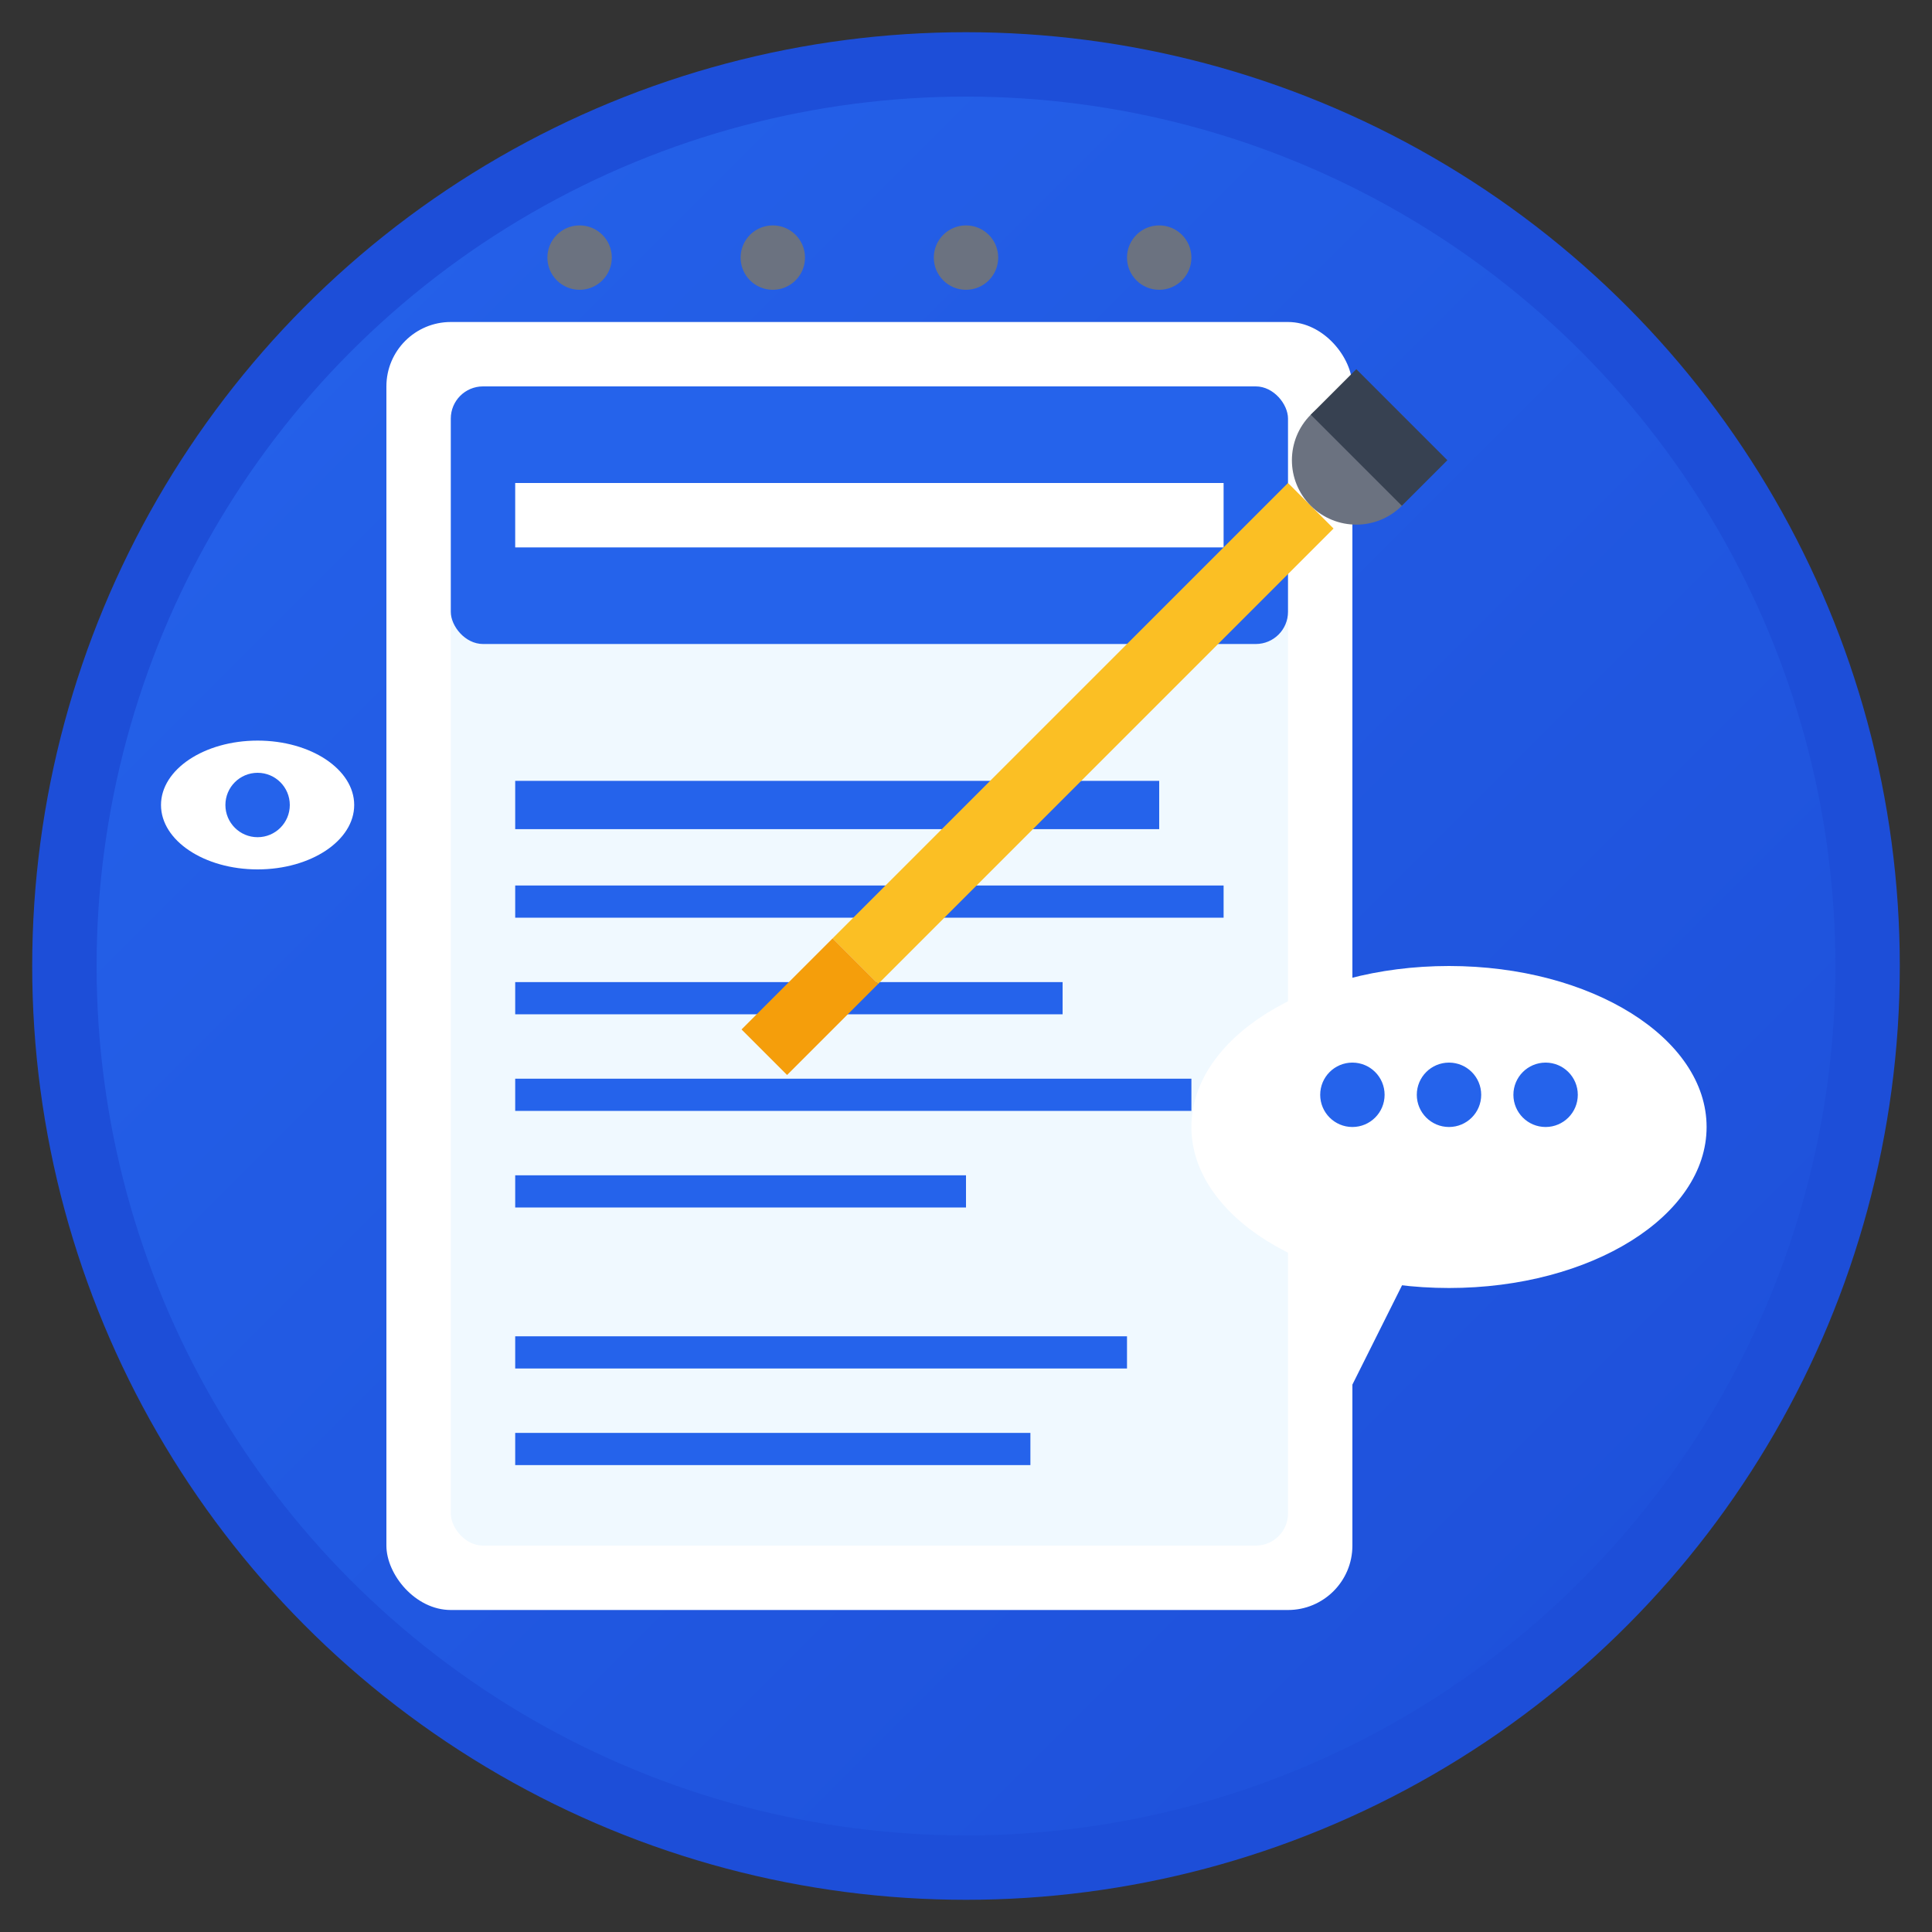
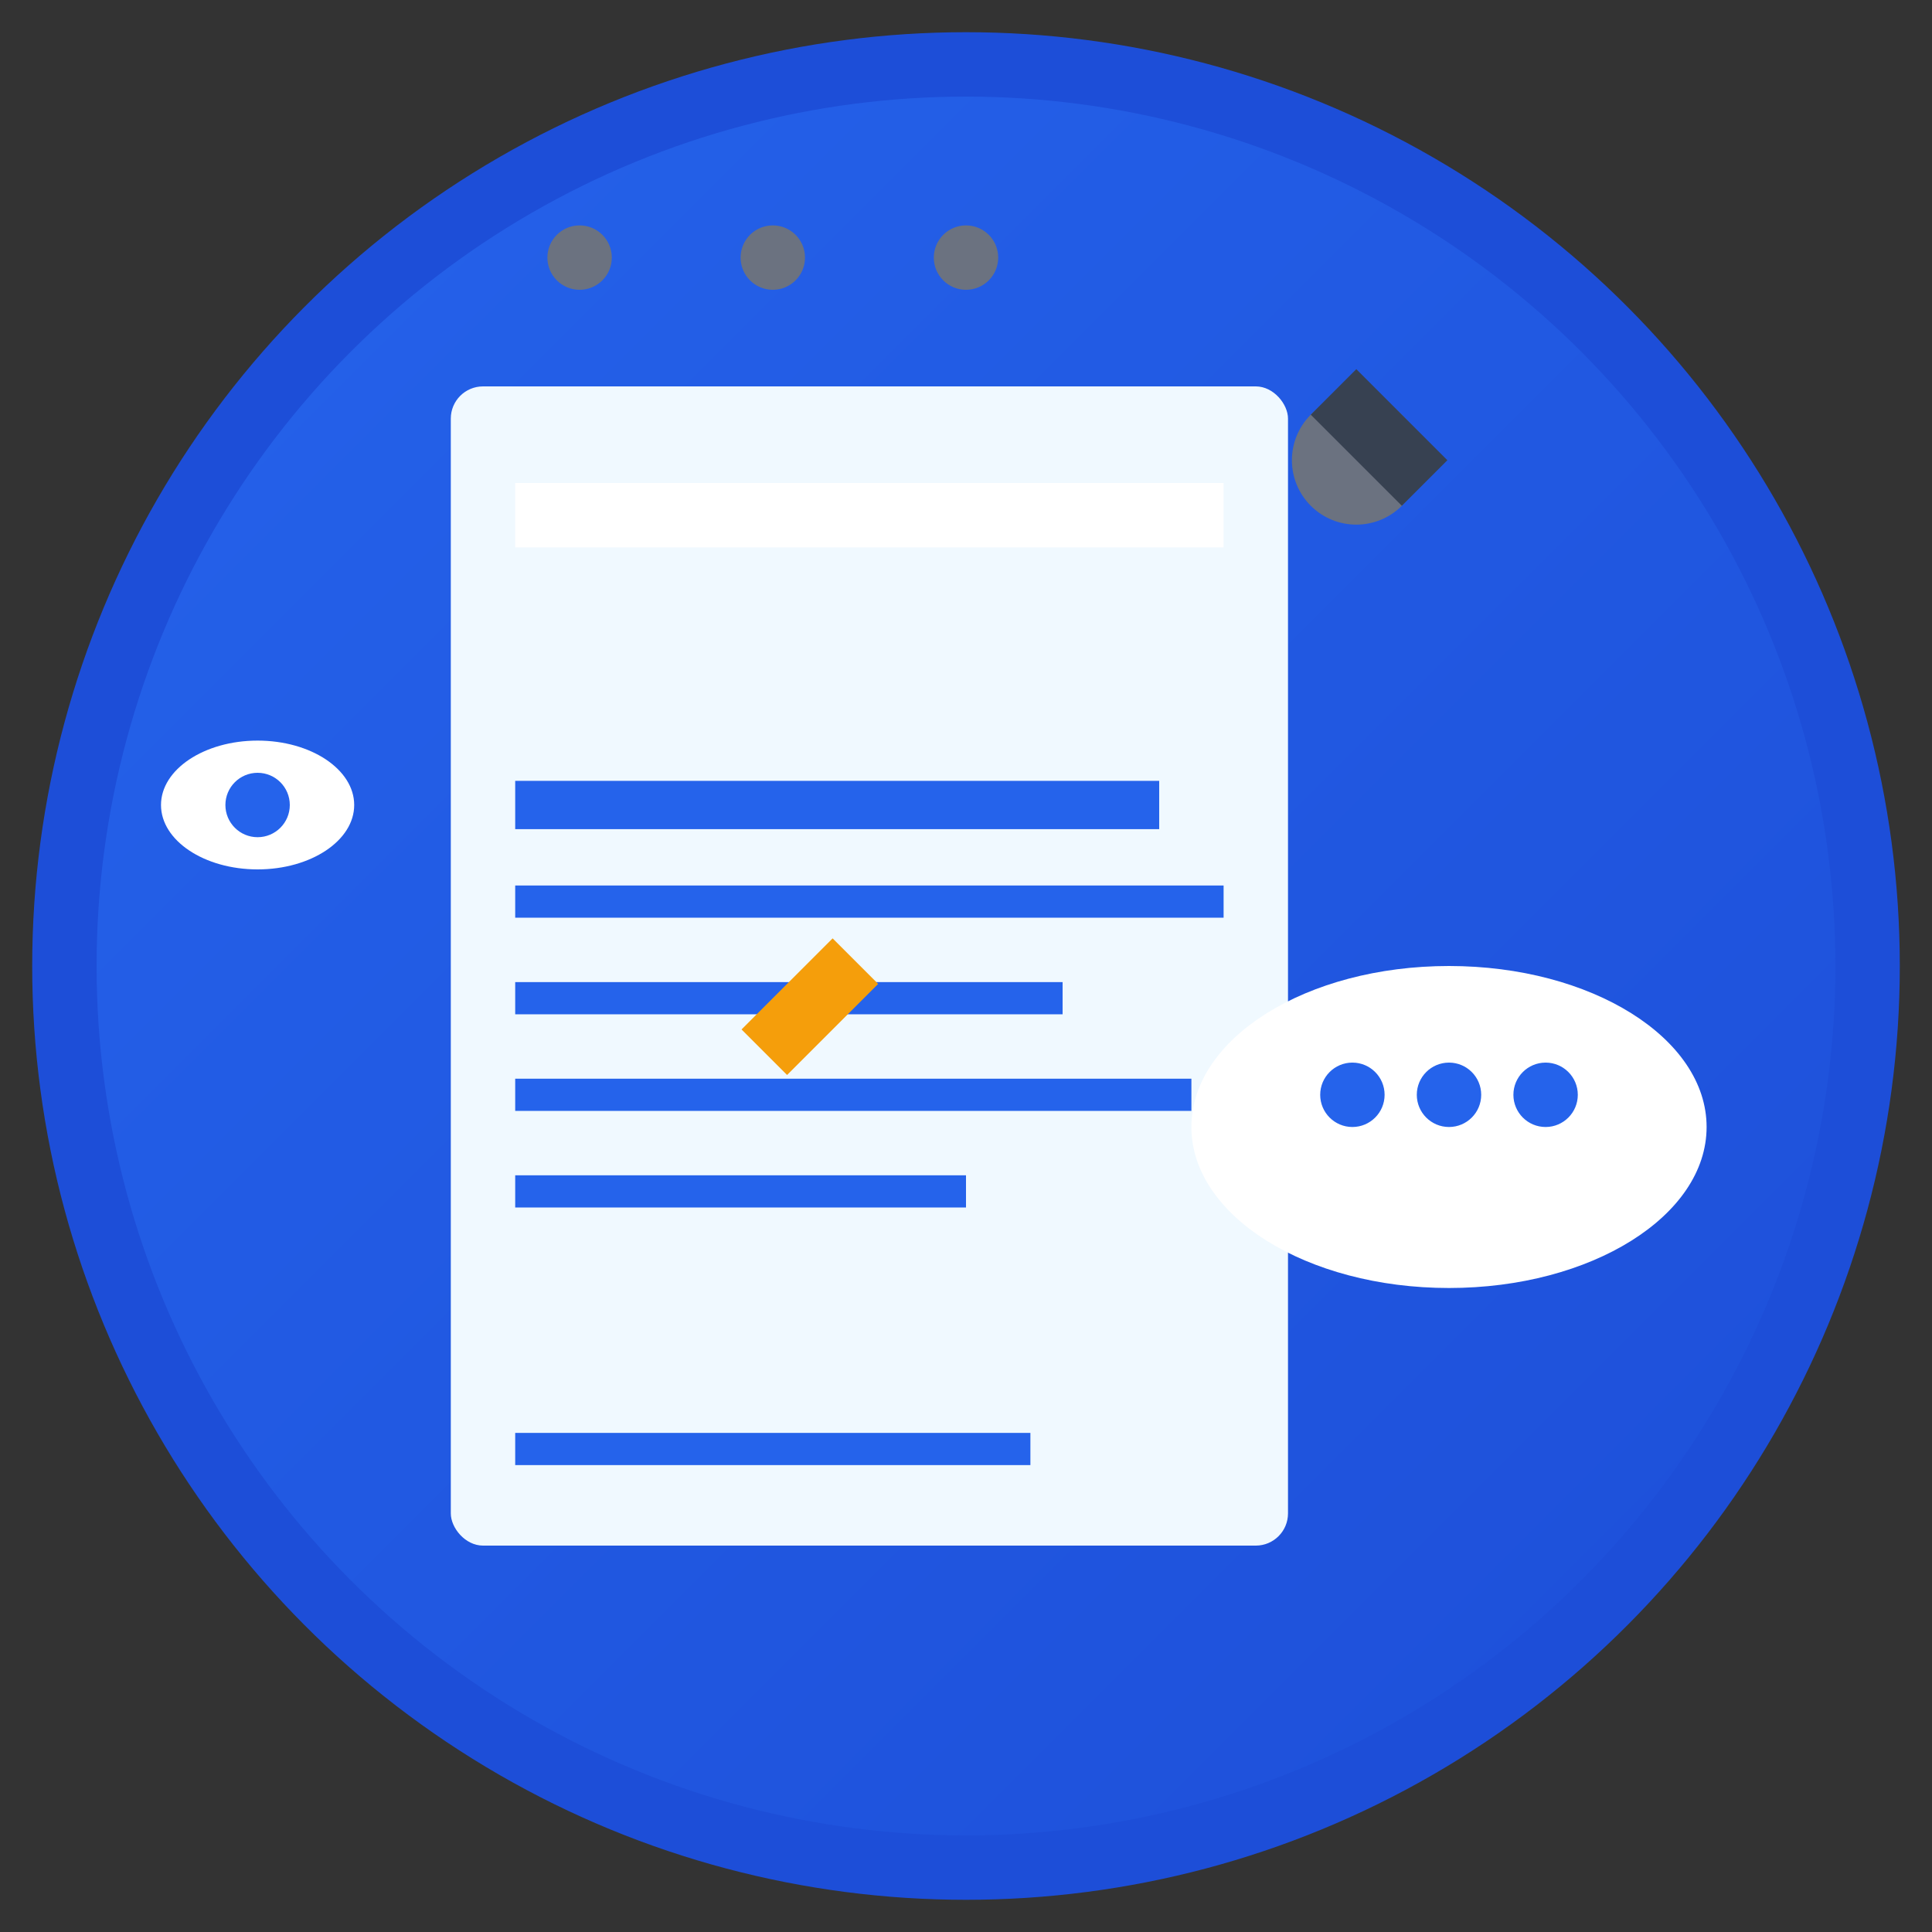
<svg xmlns="http://www.w3.org/2000/svg" width="60" height="60" viewBox="0 0 60 60" fill="none">
  <rect x="0" y="0" width="60" height="60" fill="#333333" stroke="none" />
  <defs>
    <linearGradient id="blogGradient" x1="0%" y1="0%" x2="100%" y2="100%">
      <stop offset="0%" style="stop-color:#2563eb;stop-opacity:1" />
      <stop offset="100%" style="stop-color:#1d4ed8;stop-opacity:1" />
    </linearGradient>
  </defs>
  <circle cx="30" cy="30" r="28" fill="url(#blogGradient)" stroke="#1d4ed8" stroke-width="2" />
-   <rect x="12" y="10" width="30" height="40" fill="white" rx="2" />
  <rect x="14" y="12" width="26" height="36" fill="#f0f9ff" rx="1" />
-   <rect x="14" y="12" width="26" height="8" fill="#2563eb" rx="1" />
  <line x1="16" y1="16" x2="38" y2="16" stroke="white" stroke-width="2" />
  <line x1="16" y1="25" x2="36" y2="25" stroke="#2563eb" stroke-width="1.5" />
  <line x1="16" y1="28" x2="38" y2="28" stroke="#2563eb" stroke-width="1" />
  <line x1="16" y1="31" x2="33" y2="31" stroke="#2563eb" stroke-width="1" />
  <line x1="16" y1="34" x2="37" y2="34" stroke="#2563eb" stroke-width="1" />
  <line x1="16" y1="37" x2="30" y2="37" stroke="#2563eb" stroke-width="1" />
-   <line x1="16" y1="42" x2="35" y2="42" stroke="#2563eb" stroke-width="1" />
  <line x1="16" y1="45" x2="32" y2="45" stroke="#2563eb" stroke-width="1" />
  <g transform="translate(40, 15) rotate(45)">
-     <rect x="0" y="0" width="2" height="20" fill="#fbbf24" />
    <rect x="0" y="20" width="2" height="4" fill="#f59e0b" />
    <circle cx="1" cy="-2" r="2" fill="#6b7280" />
    <rect x="-1" y="-4" width="4" height="2" fill="#374151" />
  </g>
  <g fill="#6b7280">
    <circle cx="18" cy="8" r="1" />
    <circle cx="24" cy="8" r="1" />
    <circle cx="30" cy="8" r="1" />
-     <circle cx="36" cy="8" r="1" />
  </g>
  <g transform="translate(45, 35)">
    <ellipse cx="0" cy="0" rx="8" ry="5" fill="white" />
-     <path d="M-5 4 L-3 8 L-1 4" fill="white" />
+     <path d="M-5 4 L-3 8 " fill="white" />
    <circle cx="-3" cy="-1" r="1" fill="#2563eb" />
    <circle cx="0" cy="-1" r="1" fill="#2563eb" />
    <circle cx="3" cy="-1" r="1" fill="#2563eb" />
  </g>
  <g transform="translate(8, 25)">
    <ellipse cx="0" cy="0" rx="3" ry="2" fill="white" />
    <circle cx="0" cy="0" r="1" fill="#2563eb" />
  </g>
</svg>